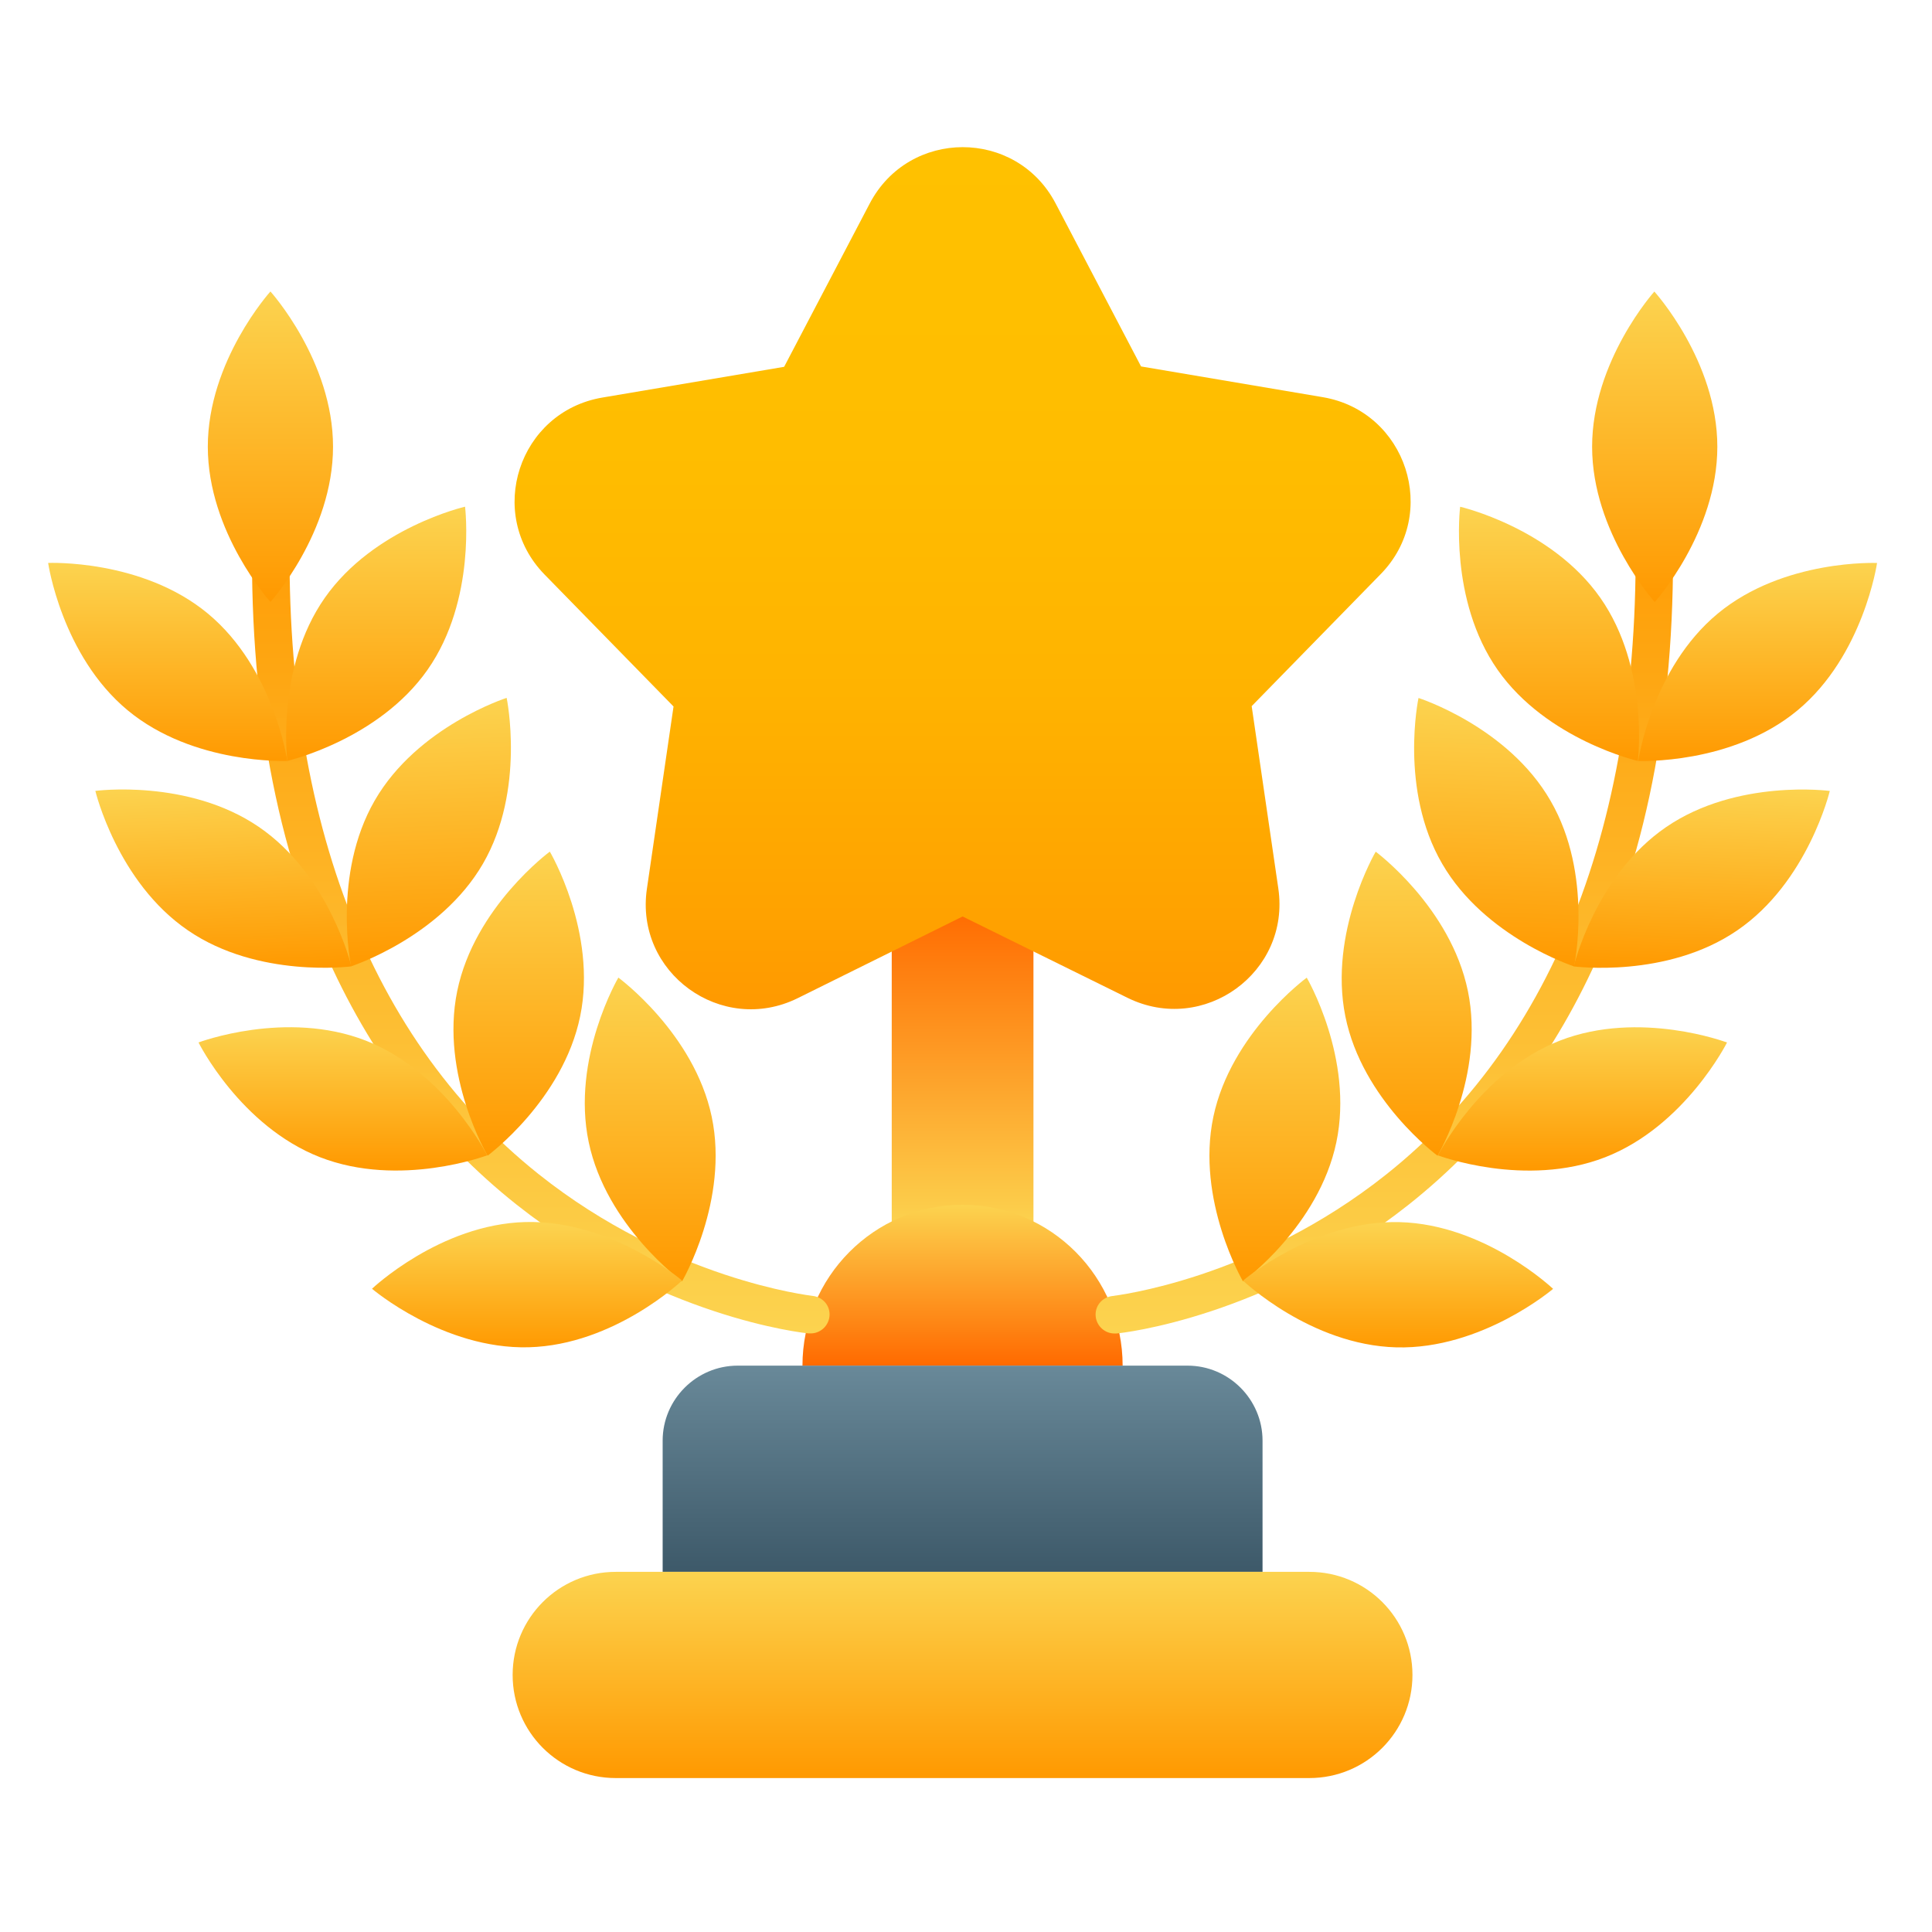
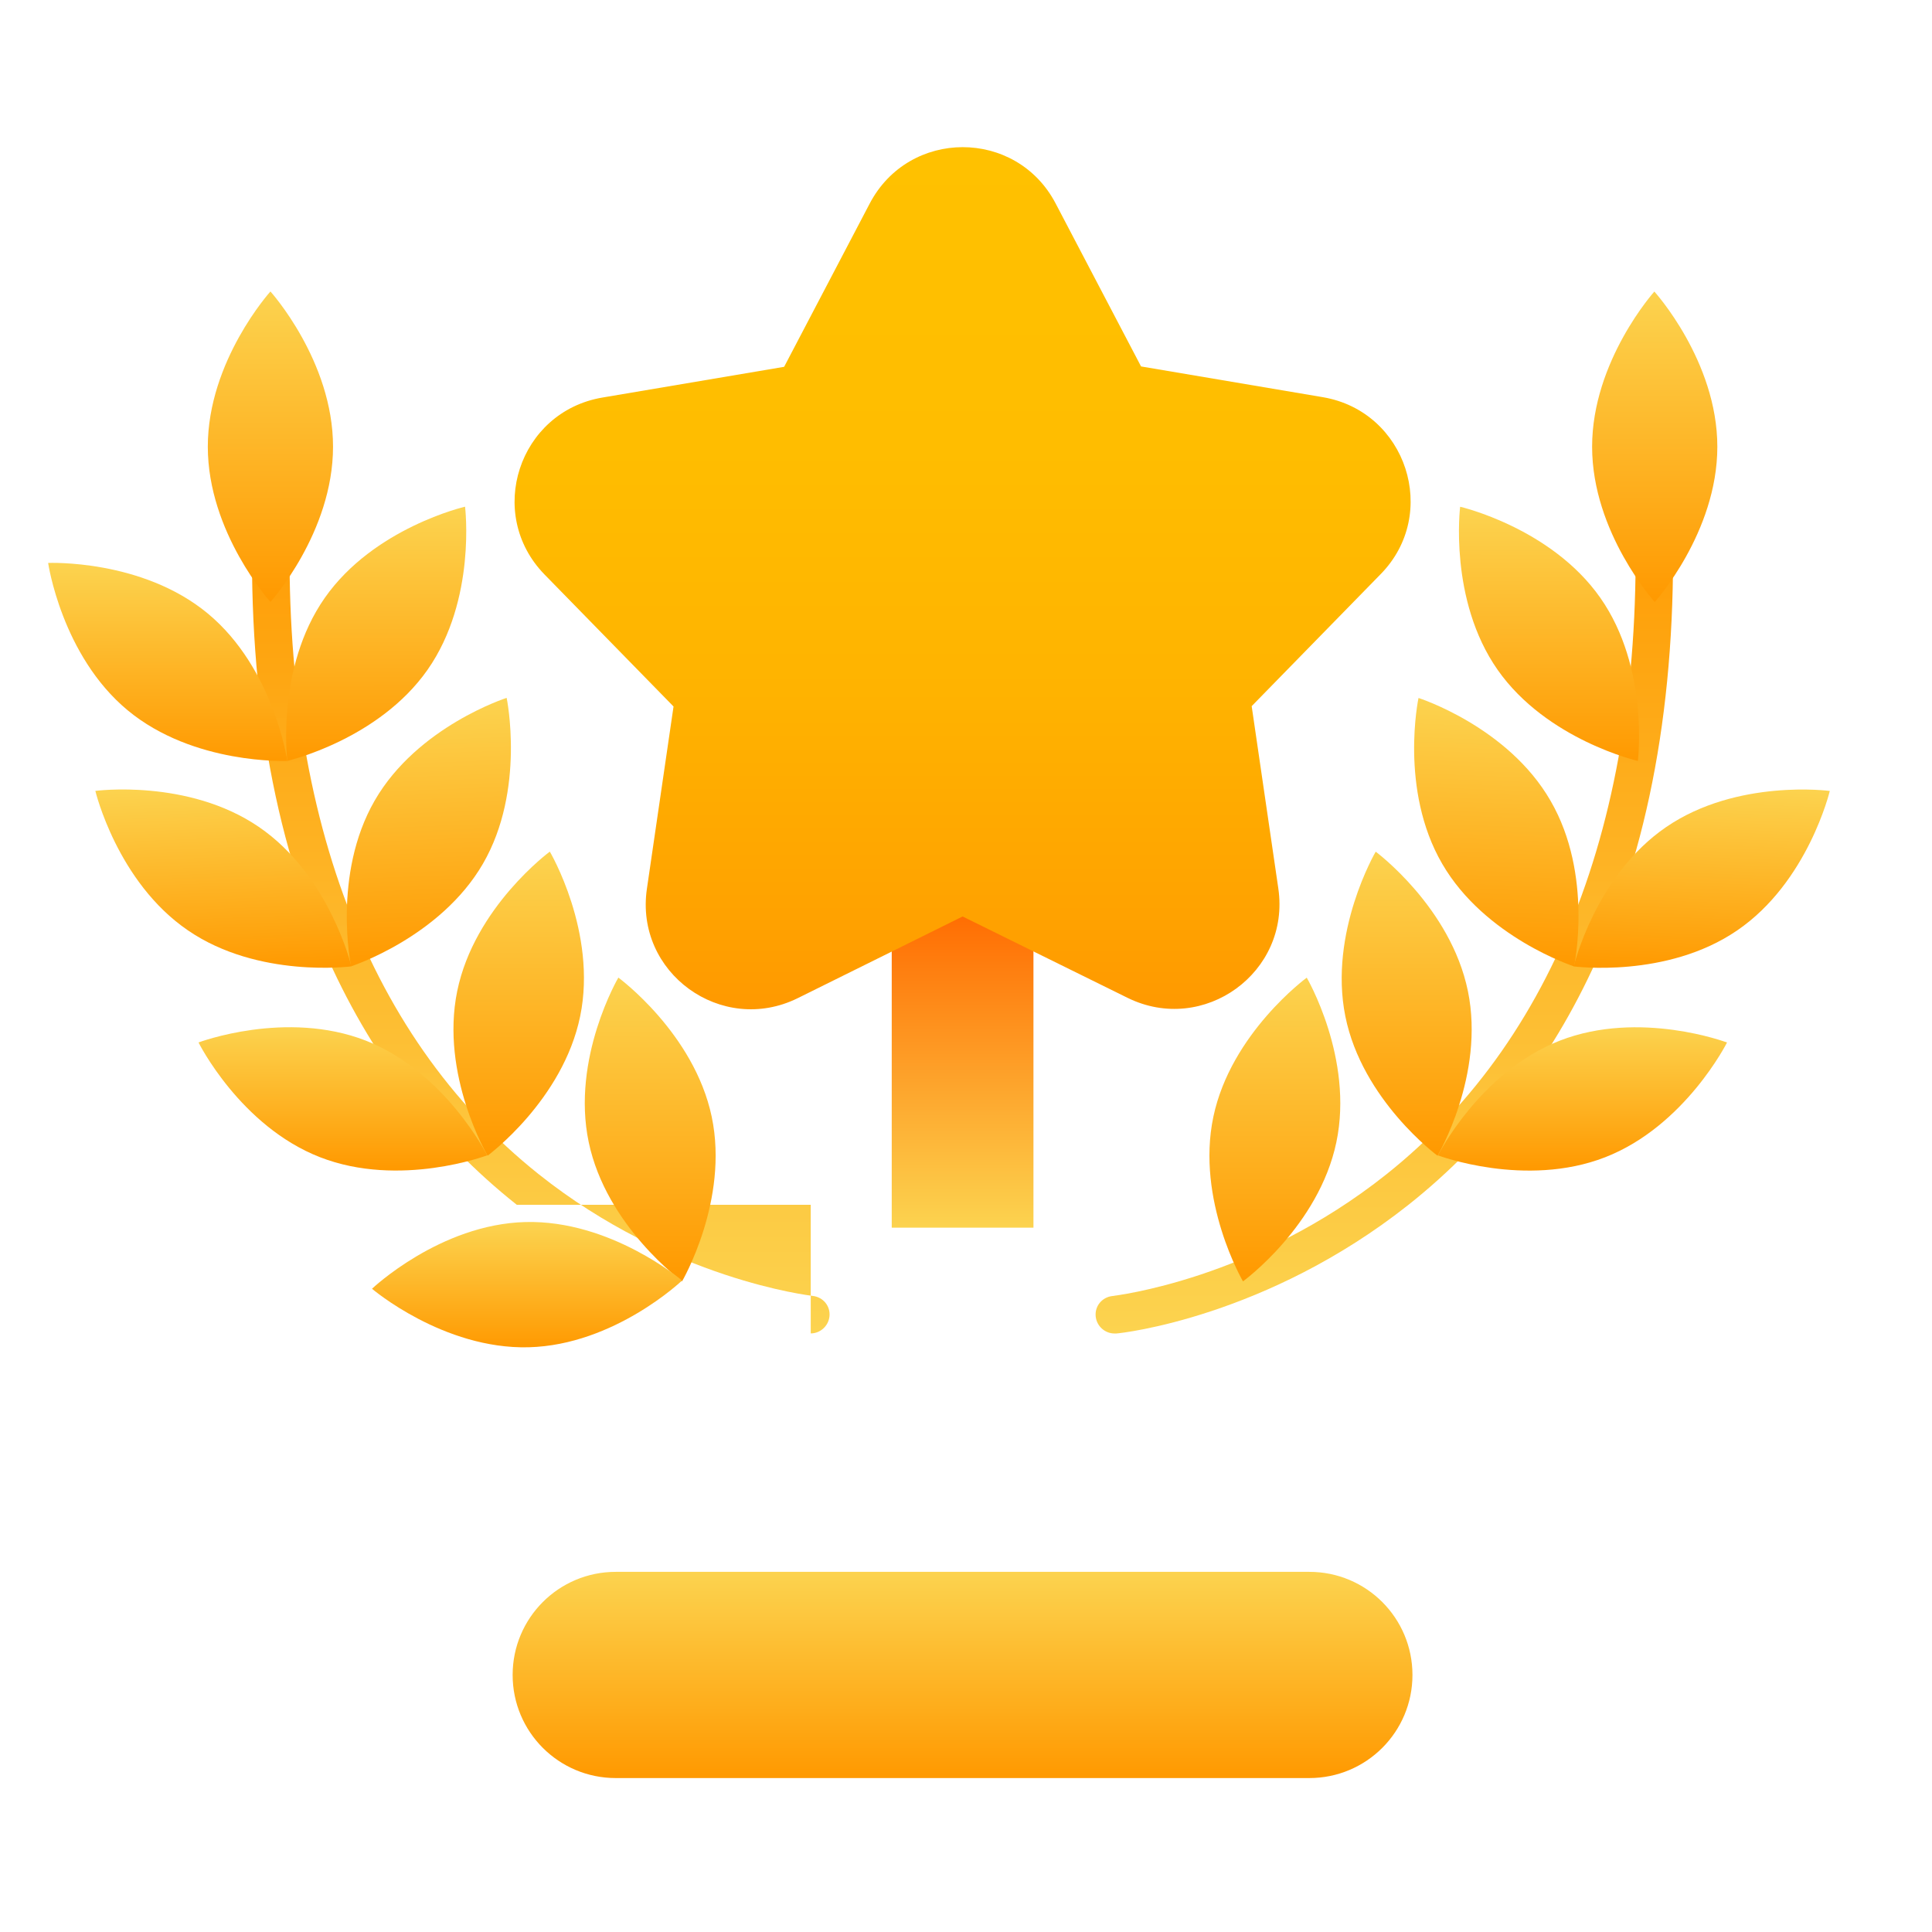
<svg xmlns="http://www.w3.org/2000/svg" width="82" height="82" viewBox="0 0 82 82" fill="none">
  <path d="M37.848 38.421H43.863V52.106H37.848V38.421Z" fill="url(#paint0_linear_474_16063)" />
-   <path d="M34.059 57.962C34.059 54.207 37.098 51.136 40.853 51.136C44.609 51.136 47.648 54.207 47.648 57.962H34.059Z" fill="url(#paint1_linear_474_16063)" />
-   <path d="M31.308 57.962H50.403C52.154 57.962 53.586 59.394 53.586 61.145V66.714H28.125V61.145C28.125 59.394 29.557 57.962 31.308 57.962Z" fill="url(#paint2_linear_474_16063)" />
  <path d="M26.134 66.714H55.573C57.992 66.714 59.949 68.671 59.949 71.09C59.949 73.509 57.992 75.466 55.573 75.466H26.134C23.715 75.466 21.758 73.509 21.758 71.09C21.758 68.671 23.715 66.714 26.134 66.714Z" fill="url(#paint3_linear_474_16063)" />
  <path d="M47.3 56.597C46.903 56.597 46.553 56.295 46.505 55.881C46.457 55.436 46.775 55.054 47.221 55.006C47.316 54.99 53.22 54.322 58.853 49.834C66.317 43.883 69.961 33.874 69.356 20.92C69.34 20.475 69.674 20.109 70.12 20.093C70.549 20.061 70.931 20.411 70.947 20.857C71.281 28.384 70.279 34.94 67.94 40.35C66.046 44.71 63.309 48.339 59.776 51.139C53.761 55.897 47.635 56.582 47.38 56.597C47.364 56.597 47.332 56.597 47.3 56.597Z" fill="url(#paint4_linear_474_16063)" />
-   <path d="M76.294 30.148C73.494 32.472 69.531 32.297 69.531 32.297C69.531 32.297 70.104 28.366 72.905 26.043C75.706 23.72 79.668 23.895 79.668 23.895C79.668 23.895 79.095 27.825 76.294 30.148Z" fill="url(#paint5_linear_474_16063)" />
  <path d="M67.924 25.375C70.009 28.351 69.516 32.297 69.516 32.297C69.516 32.297 65.649 31.406 63.564 28.43C61.48 25.454 61.973 21.508 61.973 21.508C61.973 21.508 65.84 22.399 67.924 25.375Z" fill="url(#paint6_linear_474_16063)" />
  <path d="M65.808 33.984C67.638 37.135 66.81 41.018 66.81 41.018C66.81 41.018 63.023 39.792 61.209 36.658C59.379 33.507 60.206 29.624 60.206 29.624C60.206 29.624 63.993 30.833 65.808 33.984Z" fill="url(#paint7_linear_474_16063)" />
  <path d="M62.303 42.067C63.035 45.632 61.014 49.053 61.014 49.053C61.014 49.053 57.816 46.698 57.1 43.133C56.384 39.569 58.389 36.148 58.389 36.148C58.389 36.148 61.571 38.503 62.303 42.067Z" fill="url(#paint8_linear_474_16063)" />
  <path d="M56.719 48.481C55.971 52.045 52.756 54.385 52.756 54.385C52.756 54.385 50.751 50.947 51.499 47.399C52.247 43.85 55.462 41.495 55.462 41.495C55.462 41.495 57.467 44.916 56.719 48.481Z" fill="url(#paint9_linear_474_16063)" />
  <path d="M73.731 39.49C70.739 41.542 66.793 41.017 66.793 41.017C66.793 41.017 67.716 37.15 70.724 35.098C73.731 33.045 77.662 33.57 77.662 33.57C77.662 33.57 76.739 37.437 73.731 39.49Z" fill="url(#paint10_linear_474_16063)" />
  <path d="M68.129 49.117C64.739 50.437 61.031 49.037 61.031 49.037C61.031 49.037 62.813 45.489 66.203 44.168C69.593 42.847 73.3 44.247 73.3 44.247C73.3 44.247 71.518 47.796 68.129 49.117Z" fill="url(#paint11_linear_474_16063)" />
-   <path d="M59.266 57.186C55.622 57.09 52.758 54.353 52.758 54.353C52.758 54.353 55.781 51.775 59.41 51.871C63.038 51.966 65.918 54.703 65.918 54.703C65.918 54.703 62.895 57.281 59.266 57.186Z" fill="url(#paint12_linear_474_16063)" />
  <path d="M72.889 18.962C72.889 22.606 70.232 25.55 70.232 25.55C70.232 25.55 67.574 22.606 67.574 18.962C67.574 15.318 70.216 12.374 70.216 12.374C70.216 12.374 72.889 15.318 72.889 18.962Z" fill="url(#paint13_linear_474_16063)" />
-   <path d="M34.41 56.594C34.807 56.594 35.157 56.291 35.205 55.877C35.253 55.432 34.935 55.05 34.489 55.002C34.394 54.986 28.49 54.318 22.857 49.831C15.393 43.879 11.749 33.87 12.354 20.916C12.37 20.471 12.036 20.105 11.59 20.089C11.16 20.057 10.778 20.407 10.763 20.853C10.412 28.38 11.431 34.936 13.77 40.346C15.664 44.706 18.401 48.335 21.934 51.135C27.949 55.894 34.075 56.578 34.33 56.594H34.41Z" fill="url(#paint14_linear_474_16063)" />
+   <path d="M34.41 56.594C34.807 56.594 35.157 56.291 35.205 55.877C35.253 55.432 34.935 55.05 34.489 55.002C34.394 54.986 28.49 54.318 22.857 49.831C15.393 43.879 11.749 33.87 12.354 20.916C12.37 20.471 12.036 20.105 11.59 20.089C11.16 20.057 10.778 20.407 10.763 20.853C10.412 28.38 11.431 34.936 13.77 40.346C15.664 44.706 18.401 48.335 21.934 51.135H34.41Z" fill="url(#paint14_linear_474_16063)" />
  <path d="M5.417 30.146C8.217 32.47 12.195 32.295 12.195 32.295C12.195 32.295 11.623 28.364 8.822 26.041C6.021 23.718 2.043 23.893 2.043 23.893C2.043 23.893 2.616 27.823 5.417 30.146Z" fill="url(#paint15_linear_474_16063)" />
  <path d="M13.787 25.372C11.702 28.348 12.195 32.294 12.195 32.294C12.195 32.294 16.062 31.403 18.147 28.427C20.232 25.451 19.738 21.505 19.738 21.505C19.738 21.505 15.871 22.396 13.787 25.372Z" fill="url(#paint16_linear_474_16063)" />
  <path d="M15.902 33.98C14.088 37.131 14.9 41.014 14.9 41.014C14.9 41.014 18.687 39.789 20.501 36.654C22.315 33.519 21.504 29.62 21.504 29.62C21.504 29.62 17.716 30.829 15.902 33.98Z" fill="url(#paint17_linear_474_16063)" />
  <path d="M19.406 42.064C18.674 45.629 20.695 49.05 20.695 49.05C20.695 49.05 23.893 46.695 24.625 43.13C25.357 39.566 23.336 36.145 23.336 36.145C23.336 36.145 20.138 38.5 19.406 42.064Z" fill="url(#paint18_linear_474_16063)" />
  <path d="M24.987 48.478C25.735 52.043 28.95 54.382 28.95 54.382C28.95 54.382 30.955 50.945 30.207 47.396C29.459 43.847 26.245 41.492 26.245 41.492C26.245 41.492 24.239 44.913 24.987 48.478Z" fill="url(#paint19_linear_474_16063)" />
  <path d="M7.977 39.488C10.969 41.54 14.915 41.015 14.915 41.015C14.915 41.015 13.993 37.148 10.985 35.096C7.977 33.043 4.047 33.568 4.047 33.568C4.047 33.568 4.97 37.435 7.977 39.488Z" fill="url(#paint20_linear_474_16063)" />
  <path d="M13.582 49.115C16.971 50.435 20.679 49.035 20.679 49.035C20.679 49.035 18.897 45.486 15.523 44.166C12.133 42.845 8.426 44.245 8.426 44.245C8.426 44.245 10.192 47.794 13.582 49.115Z" fill="url(#paint21_linear_474_16063)" />
  <path d="M22.441 57.182C26.085 57.086 28.949 54.349 28.949 54.349C28.949 54.349 25.926 51.771 22.297 51.867C18.669 51.962 15.789 54.699 15.789 54.699C15.789 54.699 18.813 57.277 22.441 57.182Z" fill="url(#paint22_linear_474_16063)" />
  <path d="M8.82 18.959C8.82 22.603 11.478 25.547 11.478 25.547C11.478 25.547 14.135 22.603 14.135 18.959C14.135 15.315 11.478 12.371 11.478 12.371C11.478 12.371 8.82 15.315 8.82 18.959Z" fill="url(#paint23_linear_474_16063)" />
  <path d="M44.802 8.631L48.43 15.553L56.148 16.858C59.697 17.463 61.113 21.807 58.599 24.369L53.125 29.971L54.255 37.704C54.78 41.269 51.088 43.942 47.857 42.351L40.856 38.898L33.854 42.367C30.623 43.958 26.932 41.285 27.457 37.72L28.587 29.986L23.113 24.385C20.598 21.807 22.015 17.479 25.563 16.874L33.281 15.569L36.909 8.647C38.58 5.448 43.131 5.448 44.802 8.631Z" fill="url(#paint24_linear_474_16063)" />
  <defs>
    <linearGradient id="paint0_linear_474_16063" x1="40.856" y1="52.102" x2="40.856" y2="38.42" gradientUnits="userSpaceOnUse">
      <stop stop-color="#FCD34F" />
      <stop offset="1" stop-color="#FF6A00" />
    </linearGradient>
    <linearGradient id="paint1_linear_474_16063" x1="40.853" y1="51.13" x2="40.853" y2="57.963" gradientUnits="userSpaceOnUse">
      <stop stop-color="#FCD34F" />
      <stop offset="1" stop-color="#FF6A00" />
    </linearGradient>
    <linearGradient id="paint2_linear_474_16063" x1="40.855" y1="66.715" x2="40.855" y2="57.963" gradientUnits="userSpaceOnUse">
      <stop stop-color="#3D5969" />
      <stop offset="1" stop-color="#698999" />
    </linearGradient>
    <linearGradient id="paint3_linear_474_16063" x1="40.854" y1="75.467" x2="40.854" y2="66.715" gradientUnits="userSpaceOnUse">
      <stop stop-color="#FF9900" />
      <stop offset="1" stop-color="#FCD34F" />
    </linearGradient>
    <linearGradient id="paint4_linear_474_16063" x1="58.764" y1="20.081" x2="58.764" y2="56.598" gradientUnits="userSpaceOnUse">
      <stop stop-color="#FF9900" />
      <stop offset="1" stop-color="#FCD34F" />
    </linearGradient>
    <linearGradient id="paint5_linear_474_16063" x1="74.565" y1="32.338" x2="74.567" y2="23.937" gradientUnits="userSpaceOnUse">
      <stop stop-color="#FF9900" />
      <stop offset="1" stop-color="#FCD34F" />
    </linearGradient>
    <linearGradient id="paint6_linear_474_16063" x1="65.739" y1="32.369" x2="65.741" y2="21.581" gradientUnits="userSpaceOnUse">
      <stop stop-color="#FF9900" />
      <stop offset="1" stop-color="#FCD34F" />
    </linearGradient>
    <linearGradient id="paint7_linear_474_16063" x1="63.259" y1="40.913" x2="63.678" y2="29.782" gradientUnits="userSpaceOnUse">
      <stop stop-color="#FF9900" />
      <stop offset="1" stop-color="#FCD34F" />
    </linearGradient>
    <linearGradient id="paint8_linear_474_16063" x1="59.702" y1="49.015" x2="59.699" y2="36.106" gradientUnits="userSpaceOnUse">
      <stop stop-color="#FF9900" />
      <stop offset="1" stop-color="#FCD34F" />
    </linearGradient>
    <linearGradient id="paint9_linear_474_16063" x1="54.15" y1="54.34" x2="54.146" y2="41.446" gradientUnits="userSpaceOnUse">
      <stop stop-color="#FF9900" />
      <stop offset="1" stop-color="#FCD34F" />
    </linearGradient>
    <linearGradient id="paint10_linear_474_16063" x1="72.114" y1="41.212" x2="72.411" y2="33.319" gradientUnits="userSpaceOnUse">
      <stop stop-color="#FF9900" />
      <stop offset="1" stop-color="#FCD34F" />
    </linearGradient>
    <linearGradient id="paint11_linear_474_16063" x1="67.094" y1="49.63" x2="67.096" y2="43.537" gradientUnits="userSpaceOnUse">
      <stop stop-color="#FF9900" />
      <stop offset="1" stop-color="#FCD34F" />
    </linearGradient>
    <linearGradient id="paint12_linear_474_16063" x1="59.361" y1="57.273" x2="59.36" y2="51.946" gradientUnits="userSpaceOnUse">
      <stop stop-color="#FF9900" />
      <stop offset="1" stop-color="#FCD34F" />
    </linearGradient>
    <linearGradient id="paint13_linear_474_16063" x1="70.224" y1="25.544" x2="70.224" y2="12.372" gradientUnits="userSpaceOnUse">
      <stop stop-color="#FF9900" />
      <stop offset="1" stop-color="#FCD34F" />
    </linearGradient>
    <linearGradient id="paint14_linear_474_16063" x1="22.947" y1="20.078" x2="22.947" y2="56.594" gradientUnits="userSpaceOnUse">
      <stop stop-color="#FF9900" />
      <stop offset="1" stop-color="#FCD34F" />
    </linearGradient>
    <linearGradient id="paint15_linear_474_16063" x1="7.147" y1="32.335" x2="7.144" y2="23.934" gradientUnits="userSpaceOnUse">
      <stop stop-color="#FF9900" />
      <stop offset="1" stop-color="#FCD34F" />
    </linearGradient>
    <linearGradient id="paint16_linear_474_16063" x1="15.971" y1="32.365" x2="15.969" y2="21.578" gradientUnits="userSpaceOnUse">
      <stop stop-color="#FF9900" />
      <stop offset="1" stop-color="#FCD34F" />
    </linearGradient>
    <linearGradient id="paint17_linear_474_16063" x1="18.451" y1="40.909" x2="18.032" y2="29.779" gradientUnits="userSpaceOnUse">
      <stop stop-color="#FF9900" />
      <stop offset="1" stop-color="#FCD34F" />
    </linearGradient>
    <linearGradient id="paint18_linear_474_16063" x1="22.01" y1="49.013" x2="22.013" y2="36.104" gradientUnits="userSpaceOnUse">
      <stop stop-color="#FF9900" />
      <stop offset="1" stop-color="#FCD34F" />
    </linearGradient>
    <linearGradient id="paint19_linear_474_16063" x1="27.558" y1="54.339" x2="27.562" y2="41.444" gradientUnits="userSpaceOnUse">
      <stop stop-color="#FF9900" />
      <stop offset="1" stop-color="#FCD34F" />
    </linearGradient>
    <linearGradient id="paint20_linear_474_16063" x1="9.594" y1="41.211" x2="9.297" y2="33.318" gradientUnits="userSpaceOnUse">
      <stop stop-color="#FF9900" />
      <stop offset="1" stop-color="#FCD34F" />
    </linearGradient>
    <linearGradient id="paint21_linear_474_16063" x1="14.617" y1="49.627" x2="14.615" y2="43.535" gradientUnits="userSpaceOnUse">
      <stop stop-color="#FF9900" />
      <stop offset="1" stop-color="#FCD34F" />
    </linearGradient>
    <linearGradient id="paint22_linear_474_16063" x1="22.347" y1="57.27" x2="22.349" y2="51.943" gradientUnits="userSpaceOnUse">
      <stop stop-color="#FF9900" />
      <stop offset="1" stop-color="#FCD34F" />
    </linearGradient>
    <linearGradient id="paint23_linear_474_16063" x1="11.486" y1="25.542" x2="11.486" y2="12.369" gradientUnits="userSpaceOnUse">
      <stop stop-color="#FF9900" />
      <stop offset="1" stop-color="#FCD34F" />
    </linearGradient>
    <linearGradient id="paint24_linear_474_16063" x1="40.855" y1="42.842" x2="40.855" y2="6.243" gradientUnits="userSpaceOnUse">
      <stop stop-color="#FF9900" />
      <stop offset="0.11" stop-color="#FFA200" />
      <stop offset="0.37" stop-color="#FFB300" />
      <stop offset="0.65" stop-color="#FFBD00" />
      <stop offset="1" stop-color="#FFC100" />
    </linearGradient>
  </defs>
</svg>